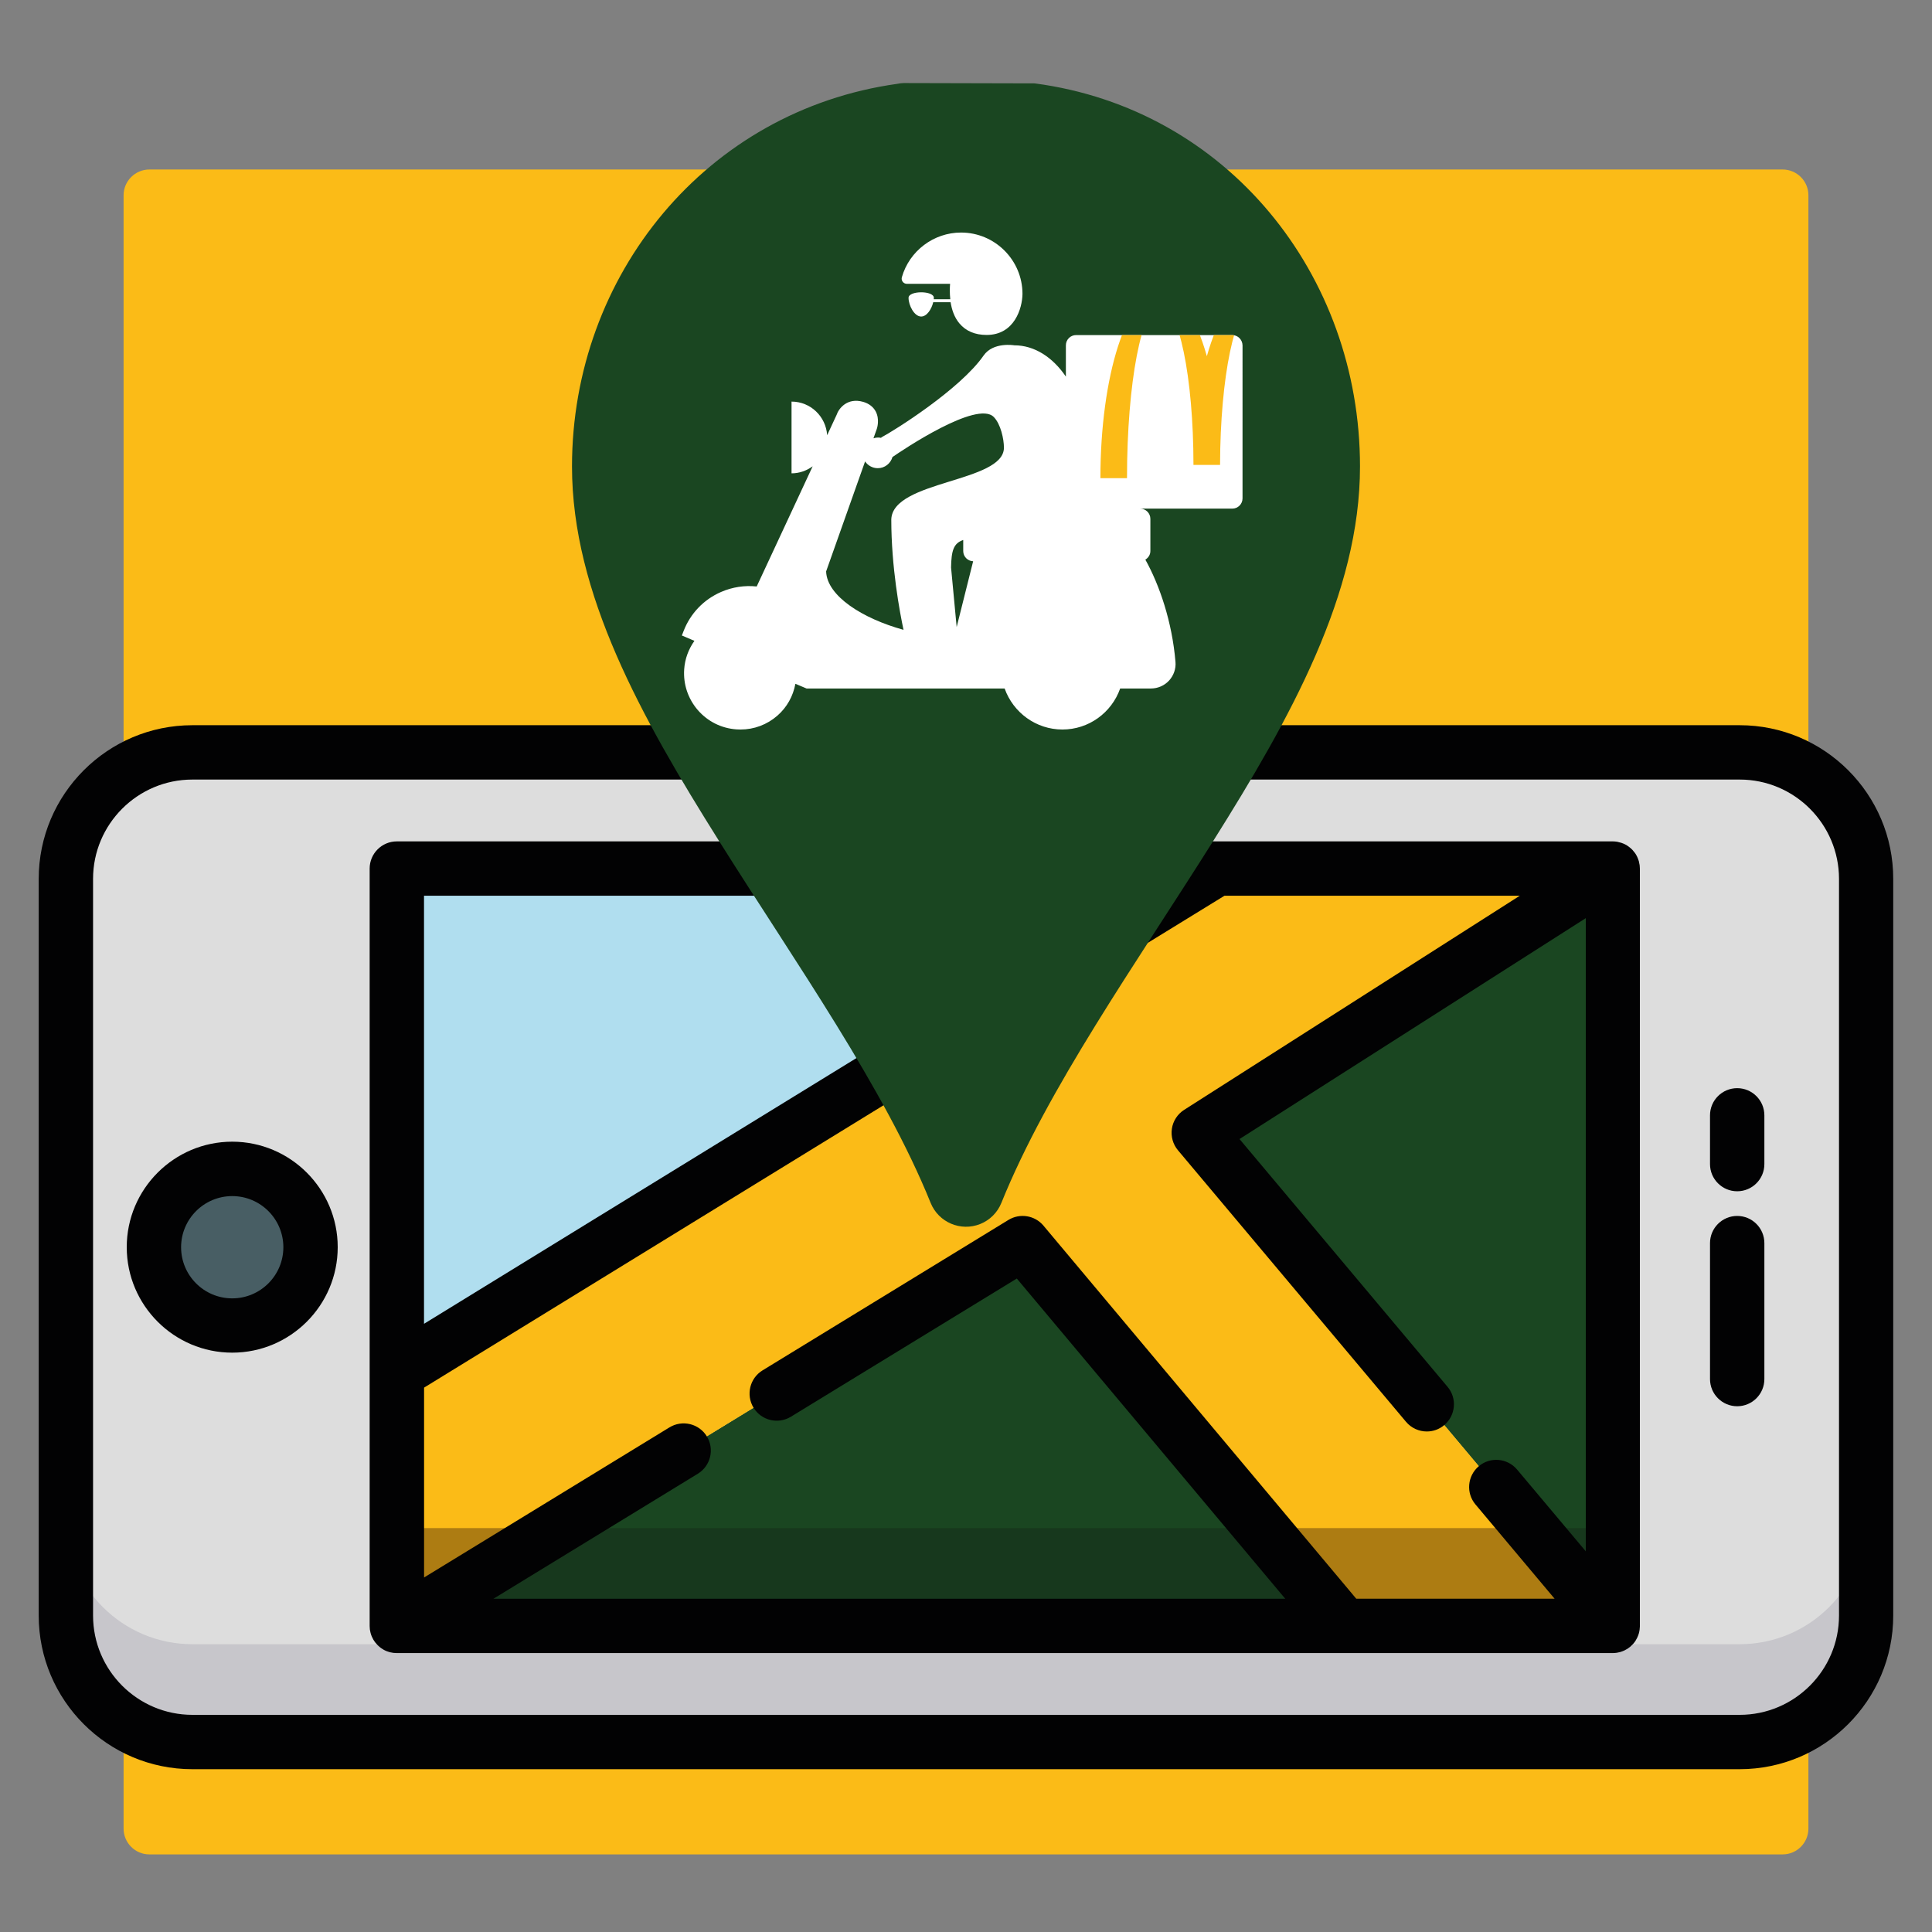
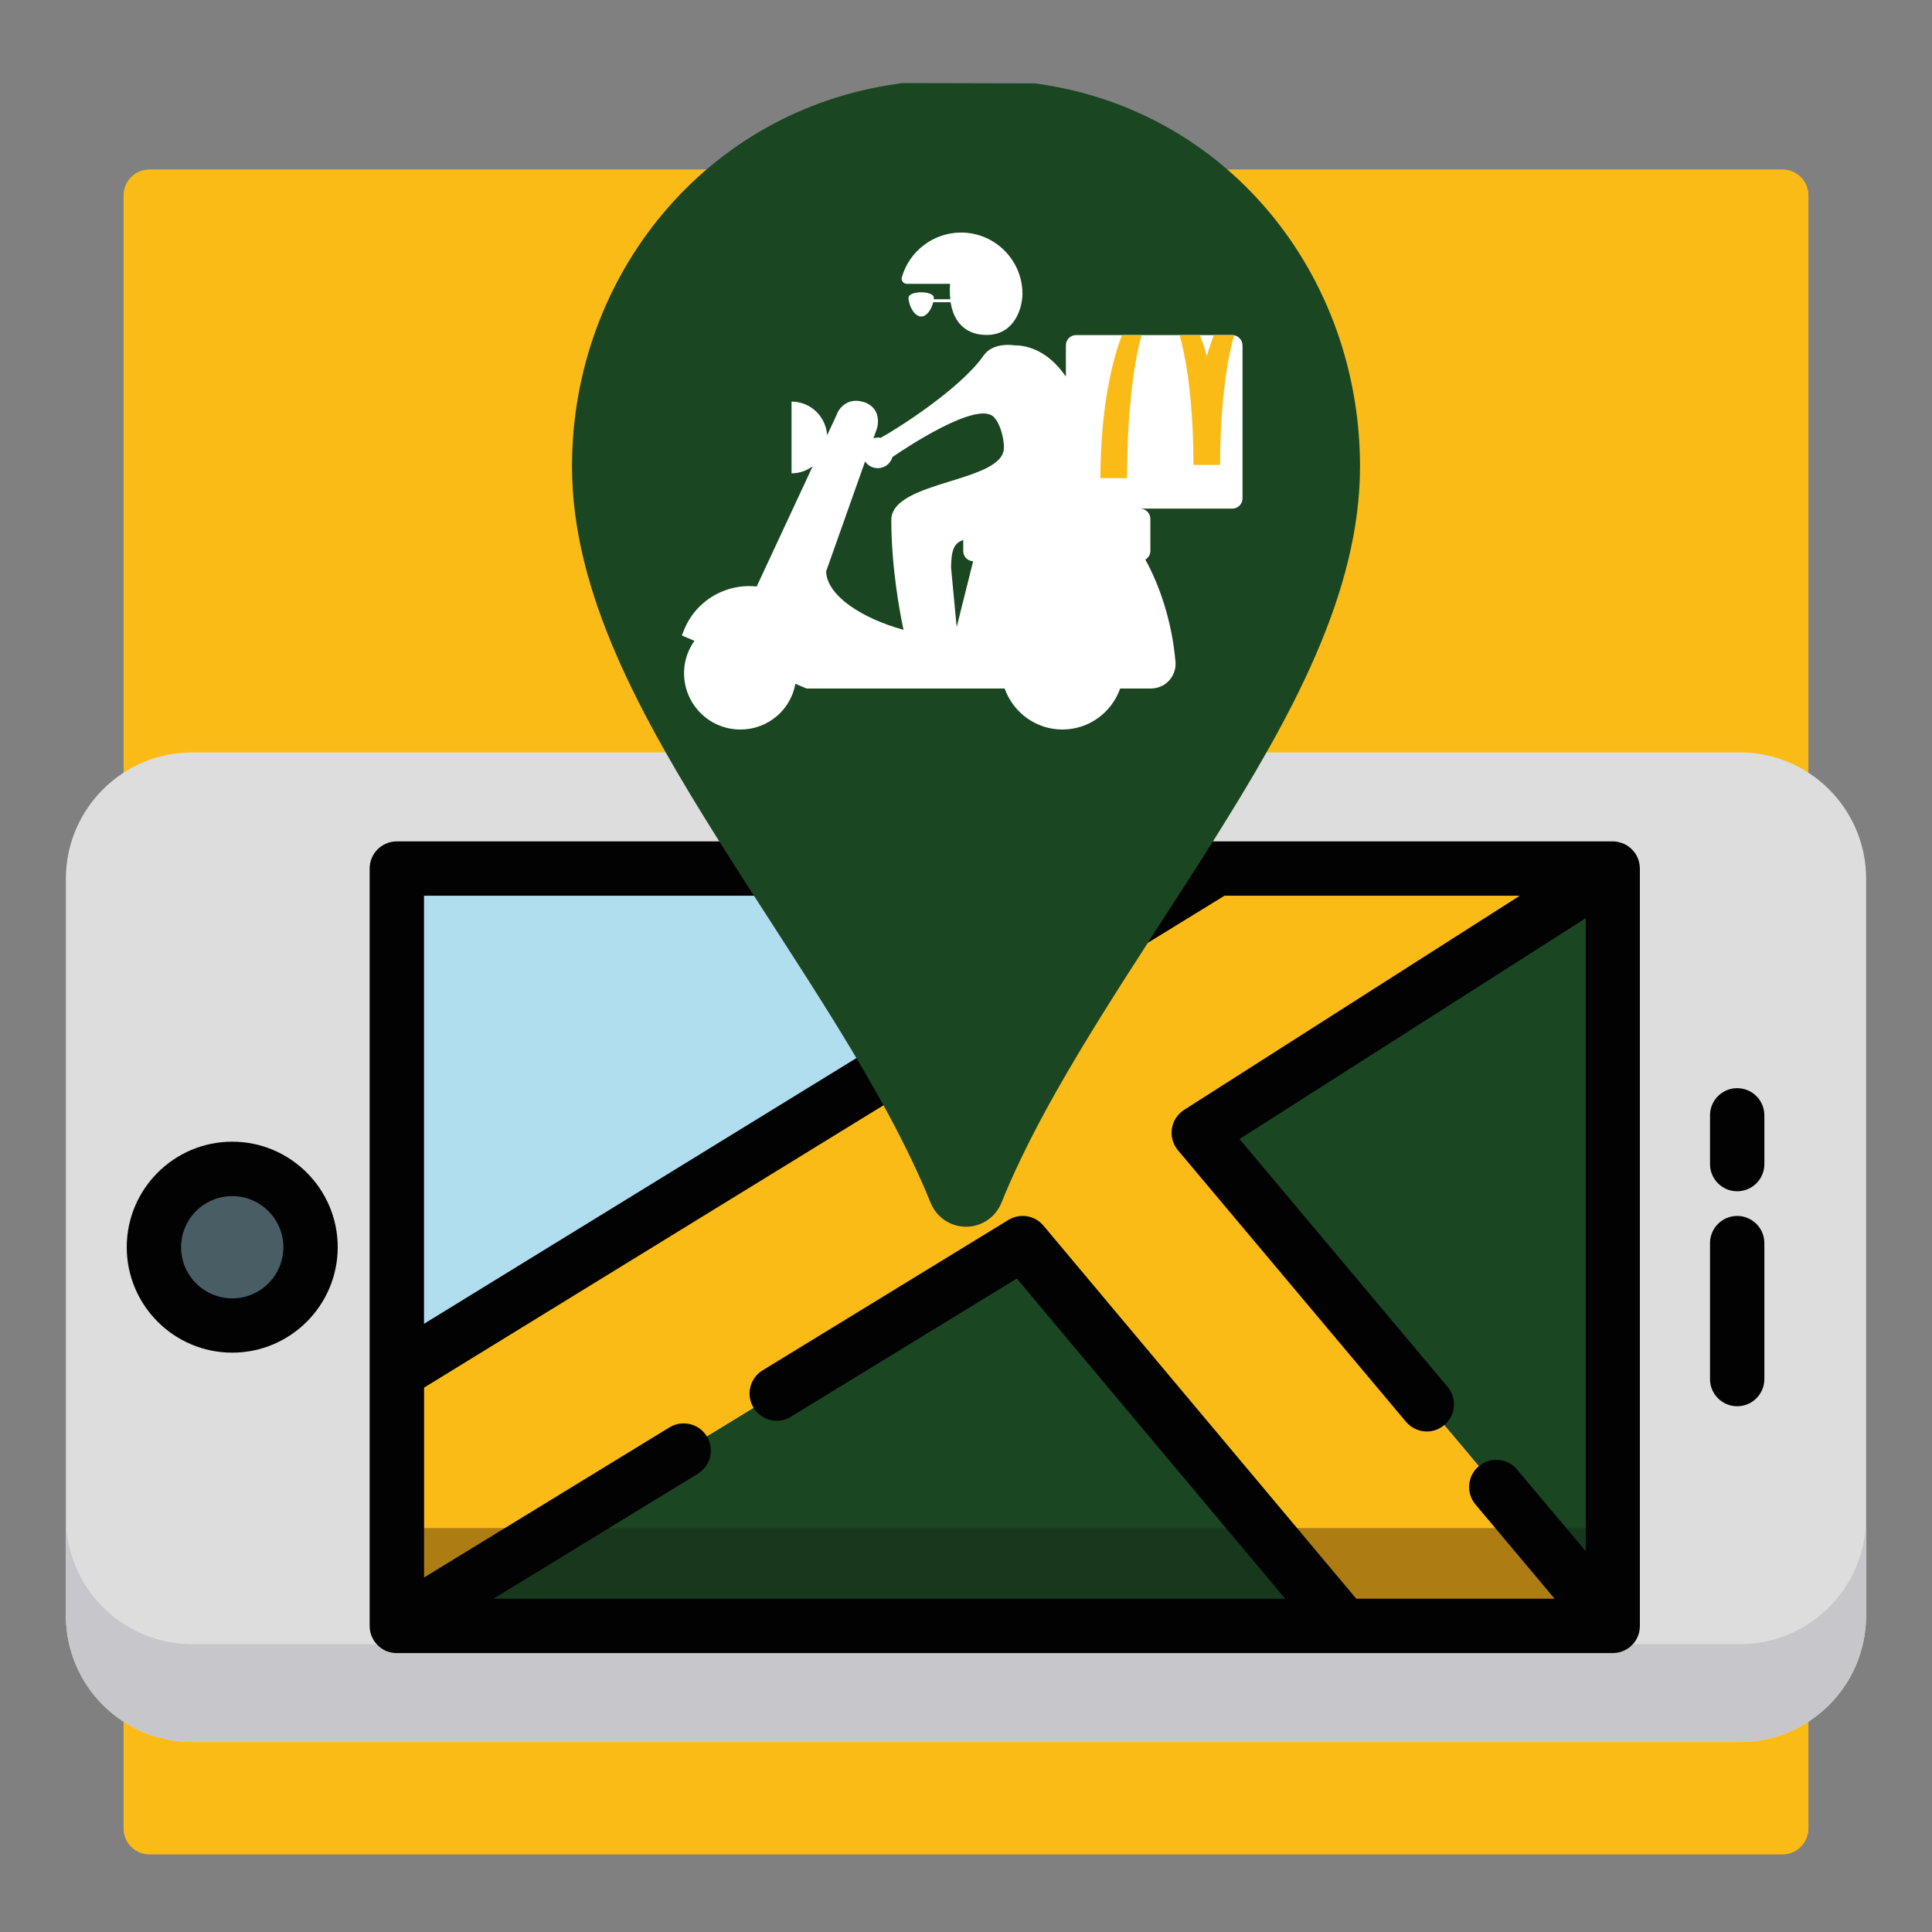
<svg xmlns="http://www.w3.org/2000/svg" xmlns:xlink="http://www.w3.org/1999/xlink" version="1.1" id="Capa_1" x="0px" y="0px" viewBox="0 0 300 300" style="enable-background:new 0 0 300 300;" xml:space="preserve">
  <rect x="0" y="0" width="300" height="300" fill="#808080" stroke="none" />
  <style type="text/css">
	.st0{fill:#FBBB17;}
	.st1{fill:#DDDDDD;}
	.st2{fill:#C7C6CB;}
	.st3{fill:#1A4621;}
	.st4{fill:#17381D;}
	.st5{fill:#B0DEEF;}
	.st6{fill:#FFDB57;}
	.st7{fill:#AD7C12;}
	.st8{fill:#485E64;}
	.st9{fill:#020203;}
	.st10{fill:#FFFFFF;}
	.st11{clip-path:url(#SVGID_2_);fill:#FBBB17;}
	.st12{clip-path:url(#SVGID_4_);}
	.st13{fill:none;}
</style>
  <path class="st0" d="M276.81,287.95H23.19c-2.2,0-4-1.8-4-4V30.32c0-2.2,1.8-4,4-4h253.62c2.2,0,4,1.8,4,4v253.62  C280.81,286.15,279.01,287.95,276.81,287.95z" />
  <g>
    <path class="st1" d="M270.13,270.5c10.85,0,19.64-8.79,19.64-19.64V136.47c0-10.85-8.79-19.64-19.64-19.64H29.87   c-10.85,0-19.64,8.79-19.64,19.64v114.39c0,10.85,8.79,19.64,19.64,19.64H270.13L270.13,270.5z" />
    <path class="st2" d="M270.13,255.31H29.87c-10.85,0-19.64-8.79-19.64-19.64v15.19c0,10.85,8.79,19.64,19.64,19.64h240.25   c10.85,0,19.64-8.79,19.64-19.64v-15.19C289.77,246.52,280.98,255.31,270.13,255.31z" />
    <polyline class="st3" points="250.45,159.57 250.45,134.87 61.62,134.87 61.62,252.47 250.45,252.47 250.45,176.45  " />
    <rect x="61.62" y="237.28" class="st4" width="188.83" height="15.19" />
    <polygon class="st5" points="61.62,134.87 61.62,213.1 188.93,134.87  " />
    <g>
      <polygon class="st6" points="250.45,134.87 186.14,175.89 250.45,252.47 208.63,252.47 158.8,193.03 61.62,252.47 61.62,213.1     188.93,134.87   " />
      <polygon class="st0" points="250.45,134.87 186.14,175.89 250.45,252.47 208.63,252.47 158.8,193.03 61.62,252.47 61.62,213.1     188.93,134.87   " />
    </g>
    <g>
      <polygon class="st7" points="61.62,237.28 61.62,252.47 86.46,237.28   " />
      <polygon class="st7" points="195.9,237.28 208.63,252.47 250.45,252.47 237.69,237.28   " />
    </g>
    <circle class="st8" cx="36.06" cy="193.66" r="12.16" />
    <path class="st9" d="M269.75,188.81c-2.33,0-4.22,1.89-4.22,4.22v21.11c0,2.33,1.89,4.22,4.22,4.22s4.22-1.89,4.22-4.22v-21.11   C273.97,190.7,272.08,188.81,269.75,188.81z" />
    <path class="st9" d="M269.75,168.97c-2.33,0-4.22,1.89-4.22,4.22v7.57c0,2.33,1.89,4.22,4.22,4.22s4.22-1.89,4.22-4.22v-7.57   C273.97,170.86,272.08,168.97,269.75,168.97z" />
    <path class="st9" d="M36.06,177.28c-9.03,0-16.38,7.35-16.38,16.38s7.35,16.38,16.38,16.38s16.38-7.35,16.38-16.38   C52.44,184.63,45.09,177.28,36.06,177.28z M36.06,201.61c-4.38,0-7.94-3.56-7.94-7.94s3.56-7.94,7.94-7.94s7.94,3.56,7.94,7.94   S40.44,201.61,36.06,201.61z" />
-     <path class="st9" d="M270.13,112.61H219.8c0,0.09,0,0.18-0.01,0.27c-0.24,2.47-0.02,4.92,0,7.39c0,0.28-0.03,0.54-0.09,0.78h50.44   c8.5,0,15.42,6.92,15.42,15.42v114.39l0,0l0,0c0,8.5-6.92,15.42-15.42,15.42H29.87c-8.5,0-15.42-6.92-15.42-15.42V136.47   c0-8.5,6.92-15.42,15.42-15.42h202.45c-0.06-0.24,0.41-5.89,0.73-8.44H29.87c-13.16,0-23.86,10.71-23.86,23.86v114.39   c0,13.16,10.7,23.86,23.86,23.86h240.25c13.16,0,23.86-10.7,23.86-23.86V136.47C293.99,123.31,283.28,112.61,270.13,112.61z" />
    <path class="st9" d="M85.97,139.09h150.02l-52.12,33.25c-1.02,0.65-1.72,1.72-1.9,2.92s0.16,2.42,0.94,3.35l35.41,42.16   c0.83,0.99,2.03,1.51,3.23,1.51c0.96,0,1.92-0.32,2.71-0.99c1.78-1.5,2.02-4.16,0.52-5.94l-32.31-38.48l53.77-34.3v98.32   l-10.67-12.7c-1.5-1.78-4.16-2.02-5.94-0.52s-2.02,4.16-0.52,5.94l12.29,14.64h-30.8l-48.57-57.93c-1.34-1.6-3.65-1.98-5.44-0.89   l-38.18,23.36c-1.99,1.22-2.61,3.81-1.4,5.8c1.22,1.99,3.81,2.61,5.8,1.4l35.08-21.46l41.69,49.73H76.61l31.75-19.42   c1.99-1.22,2.61-3.81,1.4-5.8c-1.22-1.99-3.81-2.61-5.8-1.4l-38.11,23.31v-29.48l126.97-78.03c-0.47-0.11-7.54-4.62-7.76-5.14   L65.84,205.56v-66.47h42c0.02-0.89,0.04-1.78,0.06-2.67c0.04-2.19-0.17-4.06-0.73-5.77H61.62c-2.33,0-4.22,1.89-4.22,4.22v117.6   c0,0.17,0.01,0.35,0.03,0.52c0.01,0.04,0.01,0.09,0.02,0.13c0.02,0.13,0.05,0.26,0.08,0.39c0.01,0.04,0.02,0.08,0.03,0.12   c0.09,0.33,0.23,0.64,0.39,0.93c0.02,0.04,0.04,0.07,0.06,0.1c0.07,0.11,0.14,0.22,0.22,0.33c0.03,0.03,0.05,0.07,0.08,0.1   c0.1,0.13,0.21,0.25,0.33,0.37c0.02,0.02,0.03,0.03,0.05,0.05c0.11,0.1,0.22,0.2,0.33,0.29c0.04,0.03,0.07,0.06,0.11,0.08   c0.12,0.09,0.24,0.17,0.37,0.24c0.01,0.01,0.03,0.02,0.04,0.03c0,0,0.01,0,0.01,0.01c0.15,0.08,0.3,0.16,0.46,0.22   c0.03,0.01,0.05,0.02,0.08,0.03c0.13,0.05,0.26,0.09,0.39,0.13c0.04,0.01,0.09,0.02,0.13,0.03c0.12,0.03,0.24,0.05,0.37,0.07   c0.04,0.01,0.08,0.01,0.13,0.02c0.16,0.02,0.33,0.03,0.49,0.03h188.83c0.19,0,0.37-0.02,0.55-0.04c0.04-0.01,0.09-0.01,0.13-0.02   c0.16-0.03,0.31-0.06,0.47-0.1c0.02-0.01,0.04-0.01,0.06-0.02c0.17-0.05,0.34-0.12,0.51-0.19c0.03-0.01,0.06-0.03,0.09-0.04   c0.14-0.07,0.27-0.14,0.4-0.22c0.03-0.02,0.06-0.03,0.09-0.05c0.15-0.1,0.29-0.2,0.42-0.31c0.03-0.02,0.05-0.04,0.07-0.07   c0.11-0.1,0.22-0.2,0.32-0.31c0.03-0.03,0.06-0.06,0.09-0.1c0.12-0.13,0.22-0.28,0.32-0.42c0.01-0.02,0.02-0.04,0.03-0.05   c0.09-0.14,0.17-0.29,0.24-0.44c0.01-0.02,0.02-0.03,0.03-0.05c0.01-0.01,0.01-0.03,0.01-0.04c0.08-0.17,0.15-0.34,0.2-0.52   c0-0.01,0.01-0.02,0.01-0.03c0.05-0.16,0.08-0.32,0.11-0.49c0.01-0.04,0.01-0.09,0.02-0.13c0.02-0.15,0.03-0.31,0.04-0.47   c0-0.03,0-0.05,0-0.08c0-0.01,0-0.01,0-0.02v-117.6c0-0.16-0.01-0.32-0.03-0.48c0-0.03-0.01-0.05-0.01-0.08   c-0.03-0.2-0.07-0.4-0.12-0.59c0-0.01,0-0.03-0.01-0.04c0-0.01,0-0.01-0.01-0.02c-0.06-0.2-0.14-0.4-0.22-0.58   c-0.01-0.03-0.03-0.06-0.04-0.09c-0.09-0.18-0.19-0.36-0.3-0.52c-0.02-0.02-0.03-0.04-0.05-0.06c-0.11-0.15-0.23-0.29-0.35-0.43   c-0.02-0.02-0.04-0.04-0.06-0.06c-0.14-0.14-0.28-0.27-0.44-0.39c-0.03-0.02-0.06-0.05-0.09-0.07c-0.16-0.12-0.33-0.23-0.5-0.32   c-0.01-0.01-0.03-0.01-0.04-0.02c-0.17-0.09-0.35-0.17-0.54-0.23c-0.03-0.01-0.05-0.02-0.08-0.03c-0.19-0.06-0.38-0.11-0.58-0.15   c-0.04-0.01-0.08-0.01-0.11-0.02c-0.2-0.03-0.41-0.05-0.62-0.05H100.39" />
  </g>
  <g transform="translate(0,-952.362)">
    <path class="st3" d="M140.36,965.26c-0.01,0-0.02,0-0.04,0c-0.33,0.01-0.66,0.05-0.99,0.12c-29.65,4.14-50.51,29.7-50.51,59.42   c0,19.72,10.78,38.97,22.82,58.13s25.66,38.38,32.87,56.22c1.23,3.03,4.68,4.49,7.71,3.27c1.49-0.6,2.67-1.78,3.27-3.27   c7.21-17.84,20.82-37,32.87-56.16c12.05-19.16,22.82-38.47,22.82-58.19c0-29.82-20.63-55.54-50.51-59.49" />
  </g>
  <g>
    <g>
      <g>
        <path class="st10" d="M149.23,36.11c-4.25,0-8.03,2.86-9.19,6.94c-0.07,0.24-0.02,0.5,0.13,0.7c0.15,0.2,0.39,0.32,0.63,0.32     h6.73c-0.05,0.61-0.07,1.46,0.03,2.39h-2.57c0.01-0.07,0.02-0.14,0.02-0.21c0-1.15-3.93-1.15-3.93,0s0.88,2.9,1.96,2.9     c0.89,0,1.62-1.16,1.87-2.22h2.7c0.18,1.14,0.57,2.34,1.37,3.29c0.99,1.18,2.41,1.79,4.22,1.79c4.34,0,5.54-4.16,5.57-6.37     C158.77,40.39,154.49,36.11,149.23,36.11z" />
      </g>
      <path class="st10" d="M191.33,52.03H167.1c-0.88,0-1.59,0.71-1.59,1.59v4.86c-2.03-2.99-4.86-4.86-8.01-4.86    c0,0-3.27-0.57-4.77,1.59c-3.61,5.21-13.88,11.67-15.91,12.73l0.04,0.06c-0.17-0.04-0.35-0.06-0.53-0.06    c-0.24,0-0.47,0.05-0.7,0.12l0.52-1.46c0.05-0.14,0.47-1.49-0.17-2.71c-0.38-0.71-1.05-1.23-1.95-1.49    c-2.5-0.71-3.81,1.07-4.12,2.02l-1.47,3.16c-0.19-2.91-2.58-5.22-5.53-5.22v11.14c1.23,0,2.36-0.42,3.28-1.09l-8.69,18.66    c-1.86-0.2-3.76,0.08-5.53,0.85c-2.69,1.17-4.75,3.32-5.81,6.04l-0.28,0.72l1.95,0.83c-0.92,1.3-1.48,2.8-1.59,4.42    c-0.16,2.33,0.6,4.58,2.13,6.35c1.54,1.76,3.66,2.82,6,2.98c0.21,0.01,0.41,0.02,0.61,0.02c2.12,0,4.12-0.75,5.73-2.15    c1.49-1.3,2.44-3.03,2.8-4.95l1.73,0.73h30.76c1.34,3.77,4.91,6.37,8.97,6.37c4.08,0,7.63-2.59,8.97-6.37h4.78    c1.07,0,2.1-0.45,2.82-1.24c0.71-0.78,1.08-1.83,0.99-2.87c-0.52-6.25-2.48-11.95-4.68-15.9c0.46-0.28,0.78-0.76,0.78-1.34v-4.99    c0-0.88-0.71-1.59-1.59-1.59h14.31c0.88,0,1.59-0.71,1.59-1.59V53.62C192.92,52.74,192.21,52.03,191.33,52.03z M148.55,97.37    l-0.87-9.25c0.05-2.59,0.37-3.76,1.89-4.27v1.72c0,0.86,0.69,1.55,1.54,1.58L148.55,97.37z M138.4,80.65    c0,7.42,1.31,14.4,1.9,17.15c-6.33-1.74-11.89-5.24-12.02-9.07l6.05-17.08c0.43,0.63,1.15,1.05,1.97,1.05    c1.09,0,1.99-0.73,2.28-1.73c1.57-1.09,13.1-8.84,15.72-6.23c1.1,1.1,1.59,3.46,1.59,4.77C155.9,74.93,138.61,74.57,138.4,80.65z" />
    </g>
    <g>
      <g>
        <defs>
          <path id="SVGID_1_" d="M191.33,52.03H167.1c-0.88,0-1.59,0.71-1.59,1.59v4.86c-2.03-2.99-4.86-4.86-8.01-4.86      c0,0-3.27-0.57-4.77,1.59c-3.61,5.21-13.88,11.67-15.91,12.73l0.04,0.06c-0.17-0.04-0.35-0.06-0.53-0.06      c-0.24,0-0.47,0.05-0.7,0.12l0.52-1.46c0.05-0.14,0.47-1.49-0.17-2.71c-0.38-0.71-1.05-1.23-1.95-1.49      c-2.5-0.71-3.81,1.07-4.12,2.02l-1.47,3.16c-0.19-2.91-2.58-5.22-5.53-5.22v11.14c1.23,0,2.36-0.42,3.28-1.09l-8.69,18.66      c-1.86-0.2-3.76,0.08-5.53,0.85c-2.69,1.17-4.75,3.32-5.81,6.04l-0.28,0.72l1.95,0.83c-0.92,1.3-1.48,2.8-1.59,4.42      c-0.16,2.33,0.6,4.58,2.13,6.35c1.54,1.76,3.66,2.82,6,2.98c0.21,0.01,0.41,0.02,0.61,0.02c2.12,0,4.12-0.75,5.73-2.15      c1.49-1.3,2.44-3.03,2.8-4.95l1.73,0.73h30.76c1.34,3.77,4.9,6.37,8.97,6.37c4.08,0,7.63-2.59,8.97-6.37h4.78      c1.07,0,2.1-0.45,2.82-1.24c0.71-0.78,1.08-1.83,0.99-2.87c-0.52-6.25-2.48-11.95-4.68-15.9c0.46-0.28,0.78-0.76,0.78-1.34      v-4.99c0-0.88-0.71-1.59-1.59-1.59h14.31c0.88,0,1.59-0.71,1.59-1.59V53.62C192.92,52.74,192.21,52.03,191.33,52.03z       M138.4,80.65c0,7.42,1.31,14.4,1.9,17.15c-6.33-1.74-11.89-5.24-12.02-9.07l6.05-17.08c0.43,0.63,1.15,1.05,1.97,1.05      c1.09,0,1.99-0.73,2.28-1.73c1.57-1.09,13.1-8.84,15.72-6.23c1.1,1.1,1.59,3.46,1.59,4.77C155.9,74.93,138.61,74.57,138.4,80.65      z" />
        </defs>
        <clipPath id="SVGID_2_">
          <use xlink:href="#SVGID_1_" style="overflow:visible;" />
        </clipPath>
        <path class="st11" d="M194.64,47.41c2.85,0,5.16,12.02,5.16,26.84h4.13c0-15.96-4.16-28.91-9.3-28.91     c-2.92,0-5.53,3.89-7.23,9.97c-1.7-6.09-4.3-9.97-7.23-9.97c-5.13,0-9.3,12.94-9.3,28.91h4.13c0-14.82,2.31-26.84,5.16-26.84     c2.85,0,5.16,11.1,5.16,24.78h4.13C189.48,58.51,191.79,47.42,194.64,47.41 M206,72.2c0.56,0,1.03,0.44,1.03,1.03     c0,0.6-0.47,1.04-1.03,1.04s-1.04-0.44-1.04-1.04C204.97,72.64,205.44,72.2,206,72.2 M206,74.11c0.47,0,0.84-0.38,0.84-0.89     c0-0.5-0.37-0.88-0.84-0.88c-0.48,0-0.85,0.38-0.85,0.88C205.16,73.73,205.52,74.11,206,74.11L206,74.11z M205.6,72.62h0.46     c0.28,0,0.42,0.12,0.42,0.34c0,0.22-0.14,0.31-0.32,0.33l0.34,0.53h-0.2l-0.33-0.52h-0.2v0.52h-0.19L205.6,72.62L205.6,72.62z      M205.79,73.16h0.2c0.16,0,0.32-0.01,0.32-0.2c0-0.16-0.14-0.19-0.26-0.19h-0.24L205.79,73.16L205.79,73.16z" />
      </g>
      <g>
        <defs>
          <path id="SVGID_3_" d="M191.33,52.03H167.1c-0.88,0-1.59,0.71-1.59,1.59v4.86c-2.03-2.99-4.86-4.86-8.01-4.86      c0,0-3.27-0.57-4.77,1.59c-3.61,5.21-13.88,11.67-15.91,12.73l0.04,0.06c-0.17-0.04-0.35-0.06-0.53-0.06      c-0.24,0-0.47,0.05-0.7,0.12l0.52-1.46c0.05-0.14,0.47-1.49-0.17-2.71c-0.38-0.71-1.05-1.23-1.95-1.49      c-2.5-0.71-3.81,1.07-4.12,2.02l-1.47,3.16c-0.19-2.91-2.58-5.22-5.53-5.22v11.14c1.23,0,2.36-0.42,3.28-1.09l-8.69,18.66      c-1.86-0.2-3.76,0.08-5.53,0.85c-2.69,1.17-4.75,3.32-5.81,6.04l-0.28,0.72l1.95,0.83c-0.92,1.3-1.48,2.8-1.59,4.42      c-0.16,2.33,0.6,4.58,2.13,6.35c1.54,1.76,3.66,2.82,6,2.98c0.21,0.01,0.41,0.02,0.61,0.02c2.12,0,4.12-0.75,5.73-2.15      c1.49-1.3,2.44-3.03,2.8-4.95l1.73,0.73h30.76c1.34,3.77,4.9,6.37,8.97,6.37c4.08,0,7.63-2.59,8.97-6.37h4.78      c1.07,0,2.1-0.45,2.82-1.24c0.71-0.78,1.08-1.83,0.99-2.87c-0.52-6.25-2.48-11.95-4.68-15.9c0.46-0.28,0.78-0.76,0.78-1.34      v-4.99c0-0.88-0.71-1.59-1.59-1.59h14.31c0.88,0,1.59-0.71,1.59-1.59V53.62C192.92,52.74,192.21,52.03,191.33,52.03z       M138.4,80.65c0,7.42,1.31,14.4,1.9,17.15c-6.33-1.74-11.89-5.24-12.02-9.07l6.05-17.08c0.43,0.63,1.15,1.05,1.97,1.05      c1.09,0,1.99-0.73,2.28-1.73c1.57-1.09,13.1-8.84,15.72-6.23c1.1,1.1,1.59,3.46,1.59,4.77C155.9,74.93,138.61,74.57,138.4,80.65      z" />
        </defs>
        <clipPath id="SVGID_4_">
          <use xlink:href="#SVGID_3_" style="overflow:visible;" />
        </clipPath>
        <g class="st12">
          <path class="st13" d="M149.23,36.11c-4.25,0-8.03,2.86-9.19,6.94c-0.07,0.24-0.02,0.5,0.13,0.7c0.15,0.2,0.39,0.32,0.63,0.32      h6.73c-0.05,0.61-0.07,1.46,0.03,2.39h-2.57c0.01-0.07,0.02-0.14,0.02-0.21c0-1.15-3.93-1.15-3.93,0s0.88,2.9,1.96,2.9      c0.89,0,1.62-1.16,1.87-2.22h2.7c0.18,1.14,0.57,2.34,1.37,3.29c0.99,1.18,2.41,1.79,4.22,1.79c4.34,0,5.54-4.16,5.57-6.37      C158.77,40.39,154.49,36.11,149.23,36.11z" />
        </g>
      </g>
    </g>
  </g>
</svg>